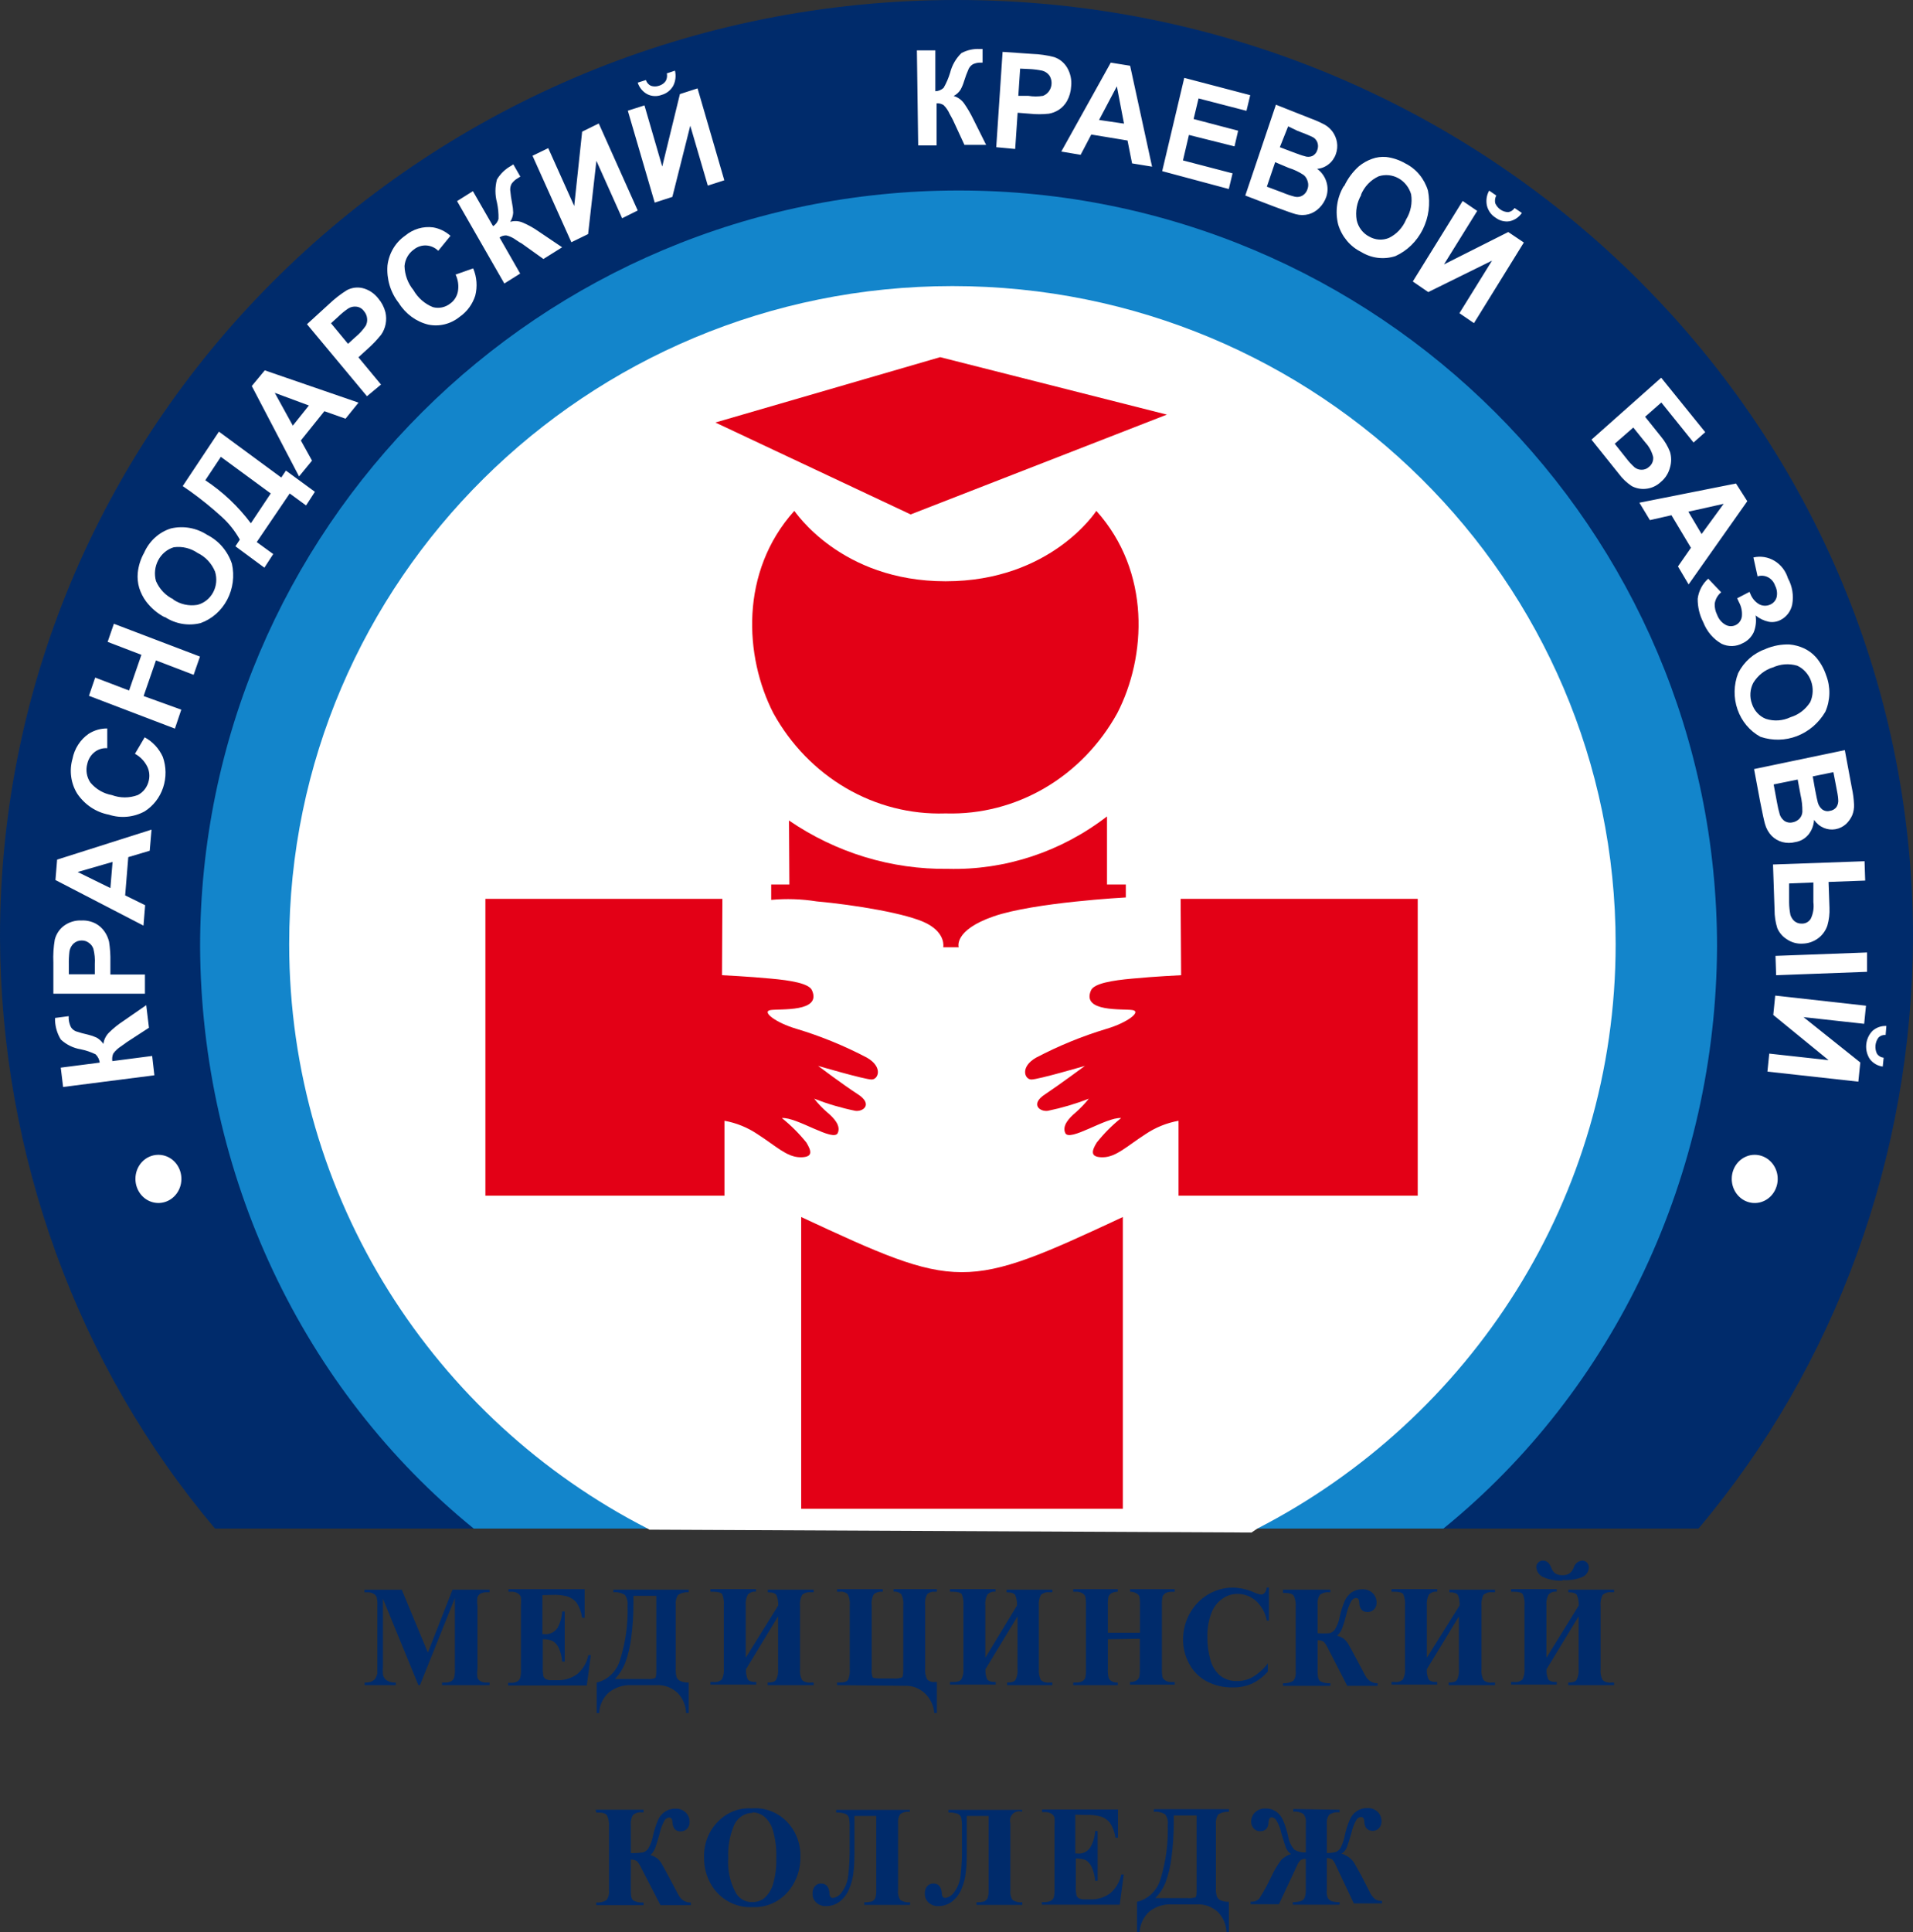
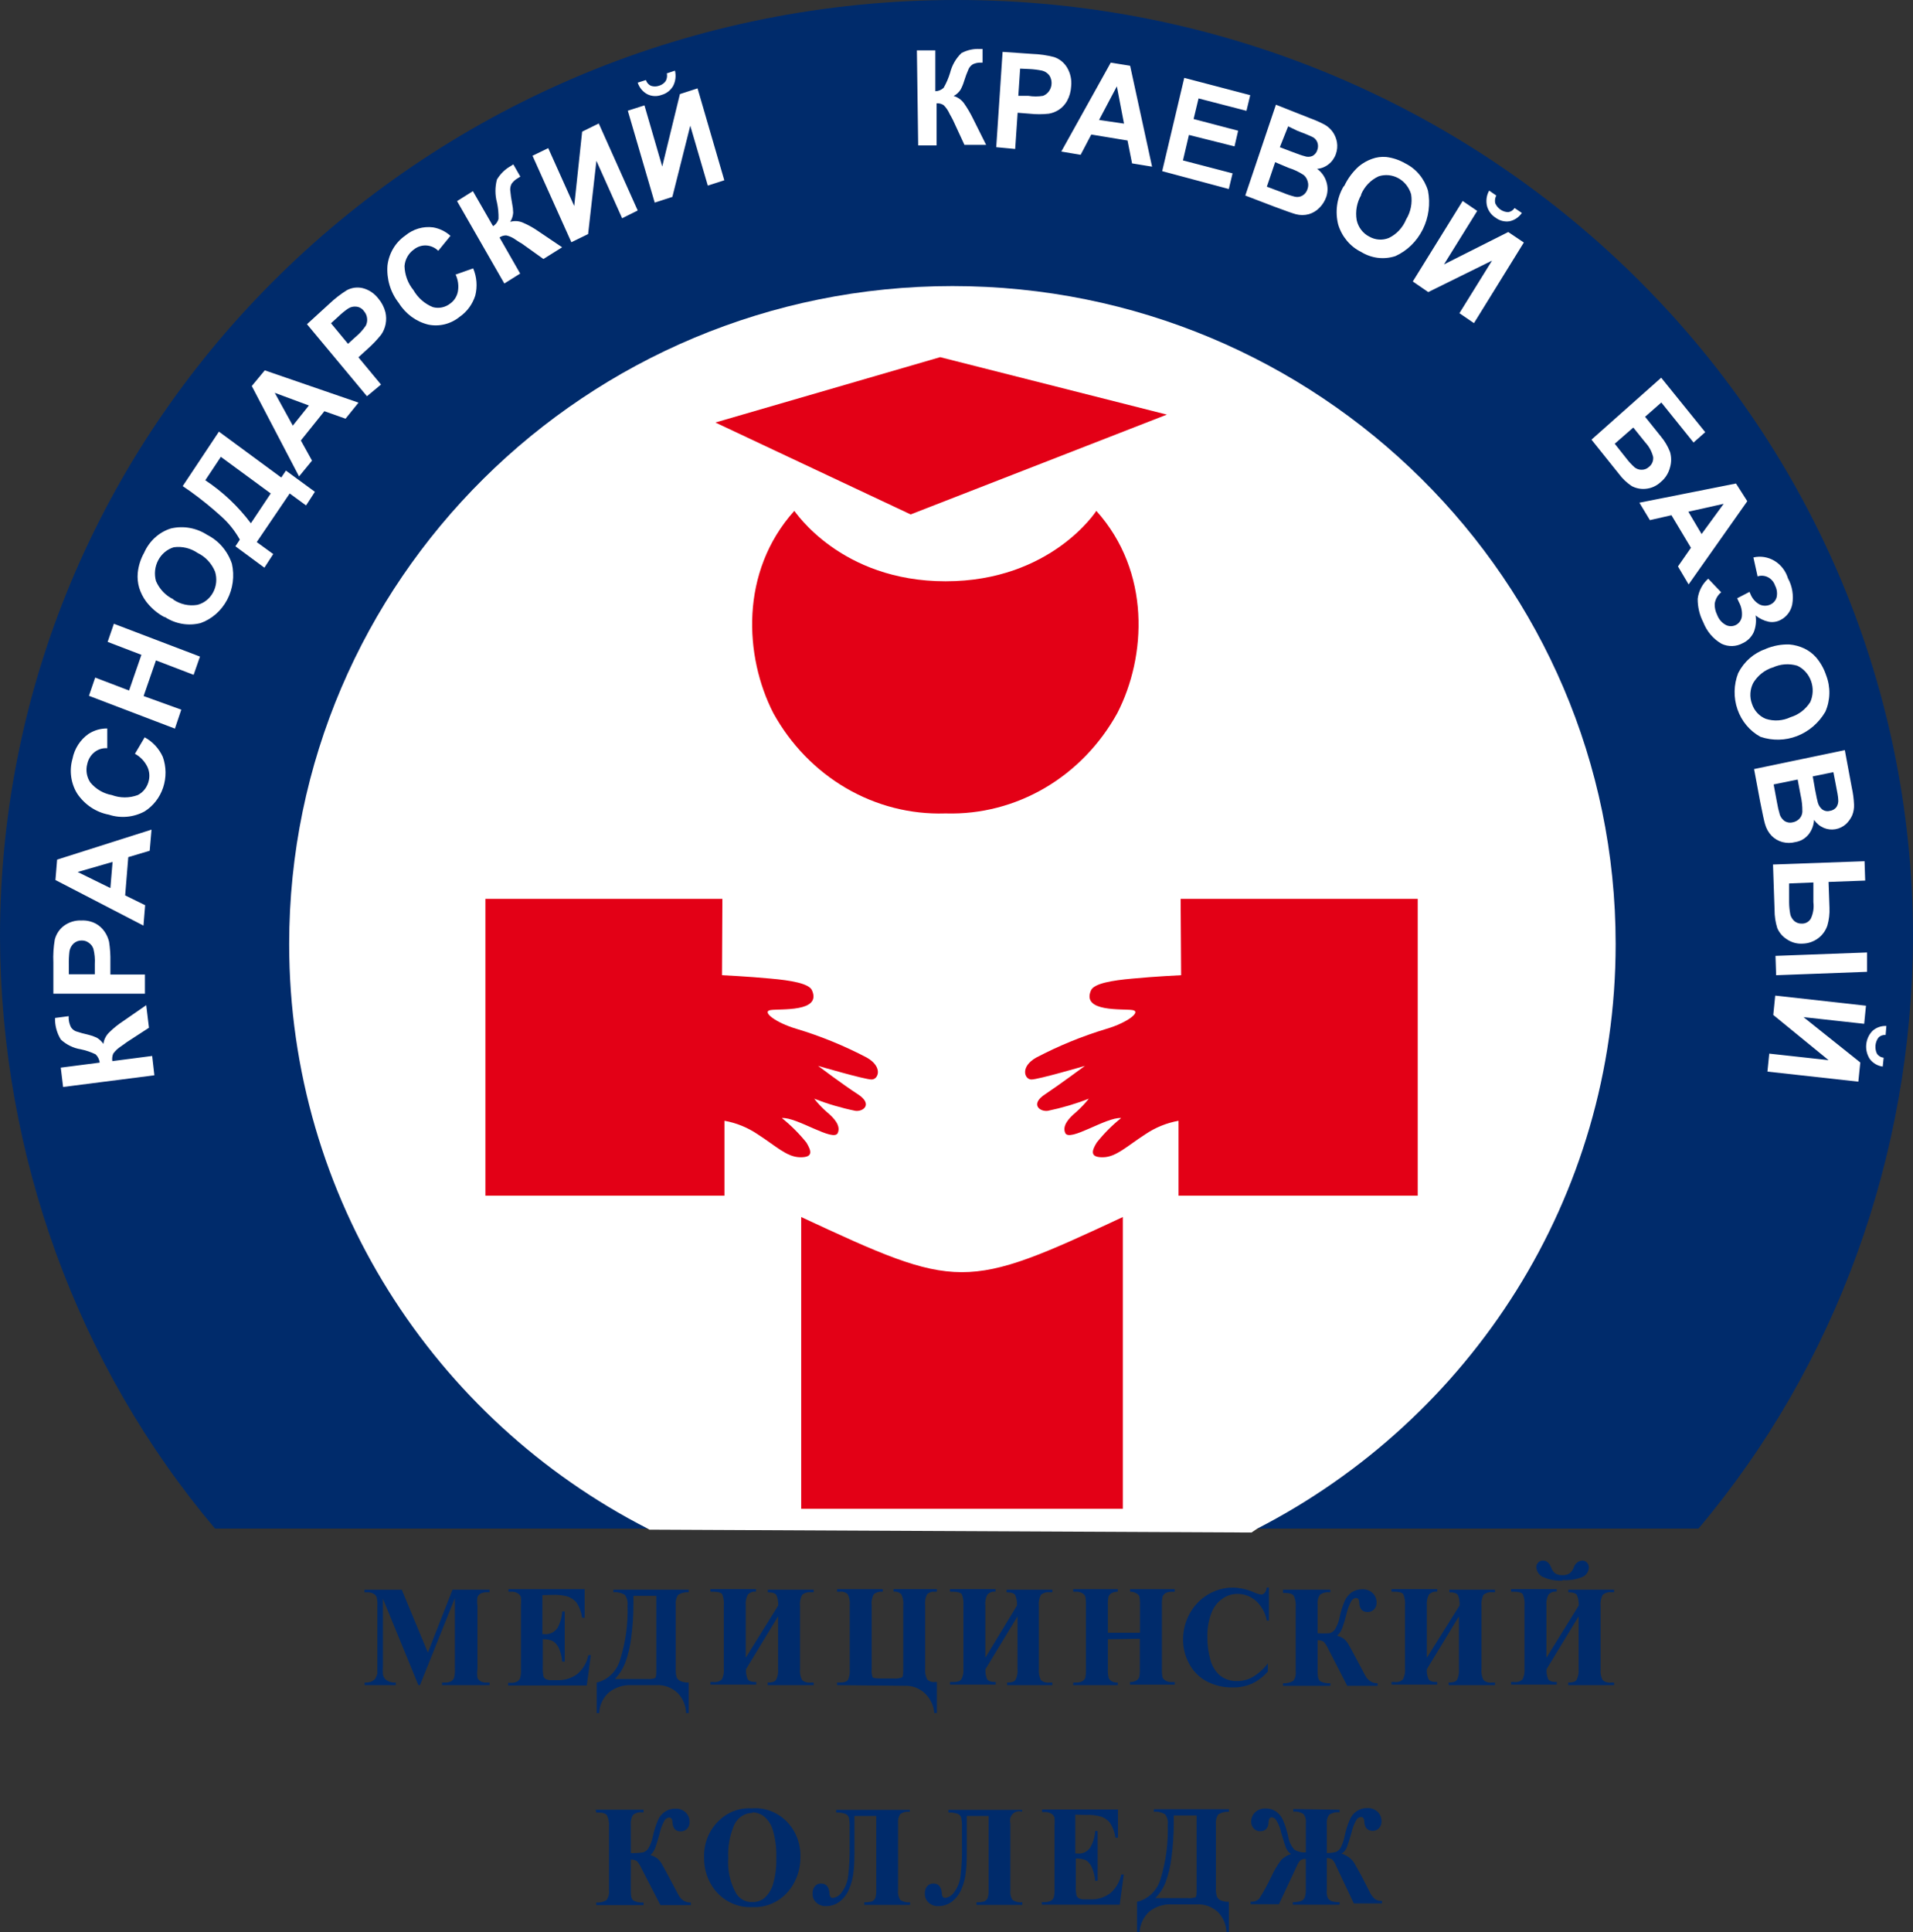
<svg xmlns="http://www.w3.org/2000/svg" xmlns:xlink="http://www.w3.org/1999/xlink" version="1.1" id="Слой_1" x="0px" y="0px" viewBox="0 0 101.121 102.1" style="enable-background:new 0 0 101.121 102.1;" xml:space="preserve">
  <rect x="0" y="0" width="101.121" height="102.1" fill="#333333" stroke="none" />
  <style type="text/css"> .st0{clip-path:url(#SVGID_2_);} .st1{fill-rule:evenodd;clip-rule:evenodd;fill:#002B6B;} .st2{fill-rule:evenodd;clip-rule:evenodd;fill:#1385CB;} .st3{fill-rule:evenodd;clip-rule:evenodd;fill:#FFFFFF;} .st4{fill-rule:evenodd;clip-rule:evenodd;fill:#E30016;} </style>
  <g>
    <defs>
      <rect id="SVGID_1_" width="101.121" height="102.1" />
    </defs>
    <clipPath id="SVGID_2_">
      <use xlink:href="#SVGID_1_" style="overflow:visible;" />
    </clipPath>
    <g class="st0">
      <path class="st1" d="M50.56,0c27.93,0,50.56,22.169,50.56,49.525 c-0.03,11.515-4.061,22.624-11.339,31.249H11.367 C4.078,72.147,0.037,61.033,0,49.51C0,22.169,22.638,0,50.56,0z" />
-       <path class="st2" d="M50.677,10.066c22.137,0,40.086,17.894,40.086,39.969 c-0.028,5.938-1.345,11.791-3.851,17.117 c-2.506,5.326-6.135,9.984-10.612,13.621H25.04 c-4.476-3.639-8.104-8.297-10.61-13.622s-3.823-11.178-3.853-17.116 C10.578,27.961,28.527,10.066,50.677,10.066z" />
      <path class="st3" d="M50.348,15.117c19.363,0,35.055,15.563,35.055,34.767 c0,13.448-7.688,25.104-18.938,30.889l-0.309,0.209l-31.829-0.151l-0.096-0.058 c-11.25-5.756-18.945-17.441-18.945-30.889 C15.286,30.68,30.984,15.117,50.348,15.117z" />
      <path class="st4" d="M49.696,18.873l11.985,3.036L48.137,27.184l-10.323-4.857 L49.696,18.873z" />
      <path class="st4" d="M49.984,30.716c5.58,0,7.969-3.72,7.969-3.72 c2.89,3.216,2.65,7.699,1.105,10.692c-0.914,1.653-2.236,3.017-3.826,3.949 c-1.591,0.932-3.392,1.397-5.214,1.347h-0.069 c-1.826,0.056-3.633-0.407-5.229-1.339c-1.596-0.932-2.922-2.299-3.838-3.956 c-1.538-2.993-1.785-7.476,1.105-10.692 C42.015,26.997,44.41,30.716,49.984,30.716z" />
-       <path class="st4" d="M41.706,43.358c2.497,1.706,5.421,2.595,8.402,2.554 c3.018,0.079,5.976-0.896,8.408-2.77V46.74h0.995v0.683 c0,0-4.846,0.259-6.988,1c-2.142,0.741-1.846,1.633-1.846,1.633H49.86 c0,0,0.151-0.72-0.858-1.252c-1.009-0.532-3.851-0.993-5.841-1.173 c-0.793-0.126-1.597-0.152-2.396-0.079V46.74h0.961L41.706,43.358z" />
      <path class="st4" d="M62.408,47.496H74.941v15.686H62.298v-3.957 c-0.629,0.112-1.229,0.356-1.764,0.719c-0.961,0.619-1.531,1.194-2.217,1.209 c-0.686,0.014-0.638-0.302-0.343-0.777c0.382-0.481,0.815-0.916,1.29-1.295 c-0.789-0.065-2.746,1.295-2.958,0.784c-0.165-0.381,0.192-0.777,0.563-1.087 c0.248-0.219,0.478-0.459,0.686-0.719c-0.705,0.274-1.431,0.488-2.169,0.64 c-0.439,0.057-0.94-0.36-0.137-0.878c0.686-0.453,2.1-1.497,2.1-1.497 s-2.464,0.72-2.828,0.72c-0.364,0-0.611-0.669,0.254-1.159 c1.191-0.625,2.434-1.133,3.713-1.518c1.105-0.324,1.867-0.914,1.373-0.993 c-0.494-0.079-2.711,0.13-2.19-1.043c0.165-0.367,1.126-0.525,2.183-0.619 c1.194-0.115,2.581-0.18,2.581-0.18L62.408,47.496z" />
      <path class="st4" d="M38.185,47.496H25.658v15.686h12.637v-3.957 c0.629,0.112,1.229,0.356,1.764,0.719c0.961,0.619,1.531,1.194,2.224,1.209 c0.693,0.014,0.631-0.302,0.343-0.777c-0.386-0.48-0.821-0.914-1.297-1.295 c0.789-0.065,2.746,1.295,2.958,0.784c0.165-0.381-0.192-0.777-0.563-1.087 c-0.25-0.216-0.48-0.457-0.686-0.719c0.708,0.275,1.435,0.489,2.176,0.64 c0.432,0.057,0.934-0.36,0.13-0.878c-0.803-0.518-2.1-1.497-2.1-1.497 s2.464,0.72,2.828,0.72c0.364,0,0.611-0.669-0.254-1.159 c-1.191-0.625-2.434-1.133-3.713-1.518c-1.105-0.324-1.867-0.914-1.373-0.993 c0.494-0.079,2.711,0.13,2.19-1.043c-0.158-0.367-1.126-0.525-2.176-0.619 c-1.201-0.115-2.581-0.18-2.581-0.18L38.185,47.496z" />
      <path class="st4" d="M59.353,64.311v15.419H42.351V64.311 C50.65,68.175,50.993,68.218,59.353,64.311z" />
-       <path class="st3" d="M8.367,61.023c0.241-0.001,0.476,0.072,0.677,0.211 c0.201,0.139,0.357,0.337,0.45,0.57c0.093,0.233,0.118,0.489,0.072,0.736 c-0.046,0.248-0.161,0.475-0.331,0.654c-0.17,0.179-0.386,0.301-0.622,0.35 c-0.236,0.05-0.481,0.025-0.703-0.071c-0.222-0.096-0.413-0.259-0.546-0.469 C7.231,62.795,7.159,62.549,7.159,62.296c-0.001-0.167,0.03-0.332,0.09-0.487 c0.06-0.155,0.149-0.295,0.261-0.413c0.112-0.118,0.246-0.212,0.393-0.276 C8.05,61.056,8.208,61.023,8.367,61.023z" />
-       <path class="st3" d="M92.754,61.023c0.24,0,0.475,0.075,0.675,0.215 c0.2,0.14,0.356,0.339,0.448,0.571c0.092,0.233,0.116,0.489,0.069,0.736 c-0.047,0.247-0.163,0.474-0.332,0.652c-0.17,0.178-0.386,0.299-0.622,0.349 c-0.236,0.049-0.48,0.024-0.702-0.072c-0.222-0.096-0.412-0.26-0.545-0.469 c-0.133-0.209-0.205-0.456-0.205-0.708c-0.001-0.167,0.03-0.334,0.091-0.488 c0.061-0.155,0.15-0.296,0.263-0.414c0.113-0.118,0.247-0.212,0.395-0.276 C92.436,61.054,92.594,61.022,92.754,61.023z" />
      <path class="st3" d="M99.57,55.893l-0.049,0.468c-0.27-0.035-0.517-0.179-0.686-0.403 c-0.147-0.227-0.213-0.501-0.185-0.774c0.028-0.273,0.147-0.526,0.336-0.716 c0.204-0.177,0.464-0.267,0.728-0.252l-0.041,0.475 c-0.068-0.006-0.135,0.002-0.198,0.024s-0.123,0.058-0.173,0.105 c-0.092,0.119-0.148,0.263-0.164,0.414c-0.016,0.152,0.01,0.305,0.075,0.442 c0.04,0.061,0.093,0.112,0.156,0.149C99.429,55.863,99.498,55.886,99.57,55.893z M98.636,53.144l-0.096,0.957l-3.205-0.353l3,2.396l-0.103,1.014L93.426,56.626 l0.096-0.95l3.137,0.345l-2.924-2.389l0.103-1.022L98.636,53.144z M98.691,50.331v1.022l-4.805,0.18l-0.034-1.022L98.691,50.331z M94.572,46.683 v1c0.002,0.222,0.025,0.444,0.069,0.662 c0.04,0.129,0.114,0.244,0.213,0.331c0.112,0.091,0.25,0.137,0.391,0.129 c0.094,0.004,0.186-0.018,0.27-0.063c0.083-0.045,0.153-0.113,0.203-0.196 c0.128-0.27,0.176-0.573,0.137-0.871v-1.043L94.572,46.683z M98.56,45.51 l0.034,1.022l-1.936,0.072l0.048,1.367c0.014,0.316-0.023,0.632-0.11,0.935 c-0.091,0.27-0.259,0.503-0.48,0.669c-0.24,0.181-0.529,0.282-0.824,0.288 c-0.301,0.021-0.6-0.062-0.851-0.237c-0.217-0.137-0.39-0.34-0.494-0.583 c-0.098-0.311-0.146-0.637-0.144-0.964l-0.082-2.396L98.56,45.51z M95.025,41.193 l-1.27,0.259l0.172,0.928c0.039,0.231,0.091,0.459,0.158,0.684 c0.053,0.136,0.144,0.251,0.261,0.331c0.13,0.075,0.282,0.096,0.426,0.057 c0.129-0.027,0.248-0.091,0.343-0.187c0.093-0.096,0.149-0.224,0.158-0.36 c0.005-0.303-0.027-0.605-0.096-0.899L95.025,41.193z M96.913,40.804l-1.091,0.223 l0.116,0.662c0.076,0.389,0.124,0.633,0.152,0.72 c0.041,0.15,0.128,0.281,0.247,0.374c0.058,0.04,0.123,0.066,0.192,0.077 s0.139,0.007,0.206-0.013c0.132-0.018,0.252-0.088,0.337-0.194 c0.08-0.122,0.114-0.271,0.095-0.417c0-0.101-0.048-0.389-0.144-0.863 L96.913,40.804z M97.517,39.639l0.371,1.993c0.064,0.291,0.103,0.587,0.116,0.885 c0.009,0.192-0.025,0.384-0.095,0.561c-0.079,0.178-0.191,0.337-0.33,0.468 c-0.159,0.142-0.353,0.236-0.56,0.272s-0.419,0.011-0.613-0.07 c-0.207-0.088-0.385-0.235-0.515-0.424c-0.016,0.289-0.122,0.564-0.301,0.784 c-0.178,0.211-0.421,0.348-0.687,0.389c-0.225,0.059-0.461,0.059-0.686,0 c-0.214-0.057-0.41-0.171-0.57-0.331c-0.166-0.174-0.286-0.389-0.35-0.626 c-0.048-0.166-0.137-0.569-0.261-1.209l-0.316-1.691L97.517,39.639z M93.721,35.264c-0.431,0.132-0.801,0.424-1.043,0.82 c-0.087,0.168-0.139,0.355-0.151,0.546c-0.012,0.191,0.016,0.383,0.082,0.562 c0.058,0.18,0.154,0.344,0.28,0.481c0.126,0.137,0.279,0.243,0.448,0.311 c0.432,0.141,0.899,0.11,1.311-0.086c0.427-0.128,0.797-0.411,1.043-0.799 c0.077-0.173,0.12-0.361,0.127-0.551c0.008-0.191-0.022-0.381-0.086-0.56 c-0.064-0.179-0.161-0.343-0.286-0.482c-0.124-0.139-0.274-0.251-0.441-0.328 c-0.435-0.13-0.899-0.094-1.311,0.101L93.721,35.264z M93.344,34.285 c0.395-0.165,0.818-0.243,1.242-0.23c0.27,0.023,0.535,0.094,0.783,0.209 c0.232,0.11,0.442,0.267,0.618,0.46c0.24,0.277,0.425,0.603,0.542,0.957 c0.12,0.307,0.178,0.637,0.171,0.969c-0.007,0.332-0.079,0.658-0.212,0.96 c-0.346,0.593-0.874,1.046-1.497,1.286c-0.623,0.24-1.304,0.253-1.935,0.038 c-0.562-0.306-0.994-0.821-1.211-1.445c-0.217-0.623-0.204-1.309,0.037-1.923 c0.305-0.6,0.819-1.054,1.435-1.266L93.344,34.285z M92.905,30.45l-0.22-0.993 c0.38-0.088,0.778-0.023,1.116,0.18c0.338,0.204,0.591,0.532,0.71,0.921 c0.23,0.417,0.311,0.907,0.226,1.382c-0.035,0.175-0.108,0.338-0.213,0.479 c-0.105,0.141-0.238,0.255-0.391,0.334c-0.198,0.108-0.425,0.144-0.645,0.101 c-0.25-0.054-0.485-0.167-0.686-0.331c0.047,0.302,0.012,0.611-0.103,0.892 c-0.121,0.253-0.322,0.454-0.57,0.568c-0.173,0.096-0.364,0.149-0.559,0.155 c-0.195,0.006-0.389-0.035-0.567-0.119c-0.438-0.25-0.781-0.652-0.968-1.137 c-0.197-0.382-0.299-0.81-0.295-1.245c0.054-0.413,0.252-0.789,0.556-1.058 l0.686,0.719c-0.184,0.147-0.307,0.364-0.343,0.604 c-0.007,0.205,0.038,0.409,0.13,0.59c0.087,0.236,0.256,0.429,0.474,0.54 c0.079,0.038,0.164,0.057,0.251,0.057s0.172-0.02,0.251-0.057 c0.086-0.04,0.161-0.102,0.218-0.18c0.057-0.078,0.096-0.169,0.111-0.266 c0.029-0.265-0.024-0.532-0.151-0.763l-0.096-0.209l0.652-0.338L92.527,31.386 c0.093,0.238,0.263,0.434,0.48,0.554c0.091,0.045,0.191,0.068,0.292,0.068 s0.2-0.023,0.292-0.068c0.078-0.036,0.147-0.089,0.203-0.156 c0.056-0.067,0.097-0.146,0.12-0.232c0.044-0.205,0.015-0.42-0.082-0.604 c-0.032-0.097-0.083-0.187-0.148-0.264c-0.066-0.077-0.145-0.14-0.233-0.184 c-0.089-0.045-0.185-0.071-0.283-0.077s-0.197,0.009-0.289,0.043L92.905,30.45z M89.946,28.22l1.167-1.597l-1.867,0.417L89.946,28.22z M89.26,30.882 l-0.563-0.95l0.686-0.986l-1.03-1.72l-1.139,0.259l-0.556-0.921l5.107-1.014 l0.597,0.935L89.26,30.882z M85.354,23.449l0.611,0.77 c0.133,0.176,0.282,0.337,0.446,0.482c0.105,0.081,0.233,0.124,0.364,0.122 c0.144,0.003,0.283-0.051,0.391-0.151c0.077-0.06,0.138-0.14,0.177-0.232 s0.053-0.193,0.043-0.293c-0.072-0.287-0.214-0.55-0.412-0.763l-0.638-0.792 L85.354,23.449z M87.811,19.959l2.327,2.878l-0.618,0.547l-1.702-2.115 l-0.858,0.755l0.837,1.043c0.202,0.241,0.365,0.516,0.48,0.813 c0.079,0.267,0.079,0.553,0,0.82c-0.077,0.302-0.245,0.57-0.48,0.763 c-0.222,0.211-0.504,0.34-0.803,0.367c-0.255,0.026-0.512-0.024-0.741-0.144 c-0.263-0.175-0.495-0.397-0.686-0.655l-1.441-1.799L87.811,19.959z M80.062,10.994l0.384,0.259c-0.157,0.228-0.39,0.384-0.652,0.439 c-0.259,0.04-0.522-0.027-0.734-0.187c-0.113-0.069-0.211-0.16-0.29-0.268 c-0.079-0.109-0.137-0.233-0.17-0.365c-0.061-0.272-0.019-0.558,0.117-0.799 l0.377,0.259c-0.067,0.124-0.087,0.271-0.055,0.41 c0.061,0.137,0.158,0.254,0.28,0.337c0.121,0.083,0.262,0.128,0.407,0.131 c0.064-0.01,0.125-0.032,0.181-0.067c0.055-0.035,0.104-0.08,0.142-0.135 L80.062,10.994z M77.316,10.62L78.085,11.145l-1.757,2.828l3.398-1.712l0.824,0.554 l-2.636,4.26l-0.769-0.525l1.723-2.777l-3.37,1.662l-0.817-0.561L77.316,10.62z M71.962,10.289c-0.239,0.401-0.327,0.88-0.247,1.345 c0.041,0.186,0.121,0.359,0.234,0.508c0.113,0.149,0.256,0.271,0.419,0.355 c0.158,0.092,0.333,0.147,0.513,0.161c0.18,0.014,0.361-0.014,0.53-0.082 c0.413-0.197,0.741-0.549,0.92-0.986c0.241-0.392,0.334-0.864,0.261-1.324 c-0.108-0.364-0.349-0.669-0.67-0.847c-0.322-0.178-0.698-0.215-1.046-0.103 c-0.422,0.191-0.758,0.544-0.94,0.986L71.962,10.289z M71.056,9.829 c0.189-0.399,0.453-0.754,0.776-1.043c0.207-0.169,0.439-0.3,0.686-0.389 c0.242-0.089,0.499-0.123,0.755-0.101c0.354,0.042,0.697,0.157,1.009,0.338 c0.284,0.14,0.538,0.34,0.744,0.588s0.362,0.538,0.457,0.851 c0.136,0.697,0.039,1.421-0.275,2.051c-0.314,0.63-0.825,1.128-1.448,1.41 c-0.3,0.097-0.616,0.128-0.929,0.09c-0.312-0.038-0.613-0.145-0.884-0.312 c-0.285-0.14-0.539-0.34-0.747-0.588c-0.208-0.248-0.365-0.537-0.461-0.851 c-0.087-0.341-0.106-0.697-0.057-1.046c0.05-0.349,0.167-0.684,0.345-0.983 L71.056,9.829z M67.405,8.57l-0.439,1.295L67.81,10.181 c0.209,0.089,0.425,0.161,0.645,0.216c0.136,0.03,0.277,0.007,0.398-0.065 c0.13-0.079,0.226-0.208,0.268-0.36c0.043-0.128,0.043-0.268,0-0.396 c-0.035-0.131-0.11-0.248-0.213-0.331c-0.245-0.162-0.511-0.288-0.789-0.374 L67.405,8.57z M68.091,6.677l-0.439,1.101l0.604,0.23 C68.613,8.145,68.839,8.224,68.942,8.246c0.137,0.055,0.289,0.055,0.426,0 c0.064-0.032,0.12-0.077,0.166-0.132c0.046-0.056,0.081-0.121,0.101-0.191 c0.048-0.13,0.048-0.273,0-0.403c-0.026-0.067-0.065-0.128-0.115-0.179 C69.471,7.29,69.412,7.25,69.347,7.224c-0.082-0.043-0.343-0.151-0.776-0.317 L68.091,6.677z M67.446,5.533l1.819,0.72c0.271,0.097,0.535,0.215,0.789,0.353 c0.159,0.096,0.297,0.226,0.405,0.381c0.108,0.159,0.181,0.341,0.213,0.532 c0.033,0.205,0.014,0.416-0.055,0.612c-0.074,0.218-0.208,0.408-0.384,0.547 c-0.177,0.142-0.389,0.227-0.611,0.245c0.228,0.162,0.399,0.396,0.487,0.669 c0.086,0.261,0.086,0.545,0,0.806c-0.077,0.221-0.201,0.421-0.364,0.583 c-0.157,0.161-0.351,0.277-0.563,0.338c-0.225,0.061-0.461,0.061-0.686,0 c-0.158-0.043-0.535-0.173-1.126-0.396l-1.544-0.59L67.446,5.533z M61.433,9.044 l1.167-4.929l3.487,0.914l-0.199,0.827l-2.533-0.655L63.094,6.289l2.354,0.619 l-0.192,0.827l-2.409-0.604l-0.316,1.346l2.622,0.684l-0.199,0.827L61.433,9.044z M59.415,6.533L59.037,4.562l-0.94,1.777L59.415,6.533z M60.898,8.807 l-1.057-0.173l-0.24-1.209L57.685,7.109l-0.563,1.072L56.1,8.008l2.615-4.698 L59.738,3.475L60.898,8.807z M53.924,3.626l-0.096,1.439h0.535 c0.255,0.042,0.514,0.042,0.769,0c0.098-0.037,0.187-0.097,0.26-0.176 c0.073-0.079,0.127-0.174,0.16-0.278c0.032-0.104,0.042-0.215,0.027-0.323 C55.564,4.18,55.527,4.077,55.468,3.986c-0.095-0.126-0.228-0.214-0.378-0.252 c-0.226-0.047-0.456-0.076-0.686-0.086L53.924,3.626z M52.661,7.778L52.997,2.741 l1.565,0.108C54.951,2.862,55.337,2.917,55.715,3.015 c0.283,0.092,0.526,0.285,0.686,0.547c0.18,0.297,0.257,0.65,0.22,1 c-0.014,0.274-0.089,0.54-0.22,0.777c-0.108,0.191-0.259,0.352-0.439,0.468 c-0.16,0.101-0.337,0.17-0.522,0.201c-0.338,0.037-0.678,0.037-1.016,0 l-0.632-0.05l-0.13,1.914L52.661,7.778z M48.467,2.662h0.975v2.159 c0.162-0.004,0.318-0.067,0.439-0.18c0.144-0.251,0.259-0.519,0.343-0.799 c0.101-0.398,0.308-0.758,0.597-1.036c0.301-0.161,0.637-0.236,0.975-0.216h0.144 v0.72h-0.075c-0.151-0.007-0.301,0.022-0.439,0.086 c-0.093,0.057-0.169,0.139-0.22,0.237c-0.095,0.215-0.178,0.436-0.247,0.662 c-0.046,0.156-0.108,0.305-0.185,0.446c-0.092,0.142-0.217,0.256-0.364,0.331 c0.219,0.063,0.412,0.2,0.549,0.389c0.181,0.259,0.342,0.533,0.481,0.82 l0.686,1.374h-1.146L50.382,6.361c-0.016-0.037-0.034-0.073-0.055-0.108 l-0.131-0.237C50.12,5.842,50.013,5.686,49.881,5.555 c-0.111-0.072-0.241-0.105-0.371-0.094v2.223h-0.975L48.467,2.662z M35.247,3.878 l0.432-0.144c0.065,0.272,0.031,0.559-0.096,0.806 c-0.136,0.236-0.356,0.407-0.611,0.475c-0.122,0.047-0.251,0.067-0.381,0.061 c-0.13-0.006-0.257-0.039-0.374-0.097c-0.239-0.127-0.421-0.346-0.508-0.612 l0.432-0.137c0.022,0.066,0.056,0.127,0.101,0.179 c0.045,0.052,0.099,0.094,0.16,0.123c0.14,0.049,0.292,0.049,0.432,0 c0.143-0.039,0.269-0.128,0.357-0.252c0.069-0.127,0.088-0.276,0.055-0.417 V3.878z M33.187,5.85l0.879-0.281l0.94,3.231L35.94,4.972l0.933-0.302 l1.414,4.857l-0.872,0.281l-0.927-3.166l-0.947,3.763l-0.933,0.302L33.187,5.85z M28.149,8.231l0.831-0.403l1.373,3.058l0.419-3.929l0.879-0.432l2.059,4.598 l-0.824,0.41L31.526,8.498l-0.439,3.871l-0.885,0.432L28.149,8.231z M24.161,10.627 l0.837-0.525l1.064,1.849C26.133,11.91,26.194,11.854,26.244,11.787 c0.049-0.067,0.086-0.143,0.107-0.224c0.008-0.29-0.02-0.58-0.082-0.863 c-0.107-0.398-0.107-0.818,0-1.216c0.184-0.306,0.442-0.554,0.748-0.72 l0.117-0.079l0.371,0.648l-0.117,0.072c-0.134,0.073-0.251,0.176-0.343,0.302 c-0.054,0.101-0.08,0.215-0.076,0.331c0.022,0.242,0.056,0.482,0.103,0.72 c0.033,0.158,0.051,0.32,0.055,0.482c-0.011,0.172-0.066,0.339-0.158,0.482 c0.228-0.066,0.47-0.048,0.686,0.05c0.284,0.122,0.555,0.274,0.81,0.453 l1.249,0.842l-0.988,0.619L27.586,12.872c-0.032-0.023-0.067-0.042-0.103-0.057 l-0.22-0.144c-0.149-0.11-0.317-0.189-0.494-0.23 c-0.129-0.006-0.257,0.032-0.364,0.108l1.091,1.907l-0.837,0.525L24.161,10.627z M24.072,14.513l0.94-0.331c0.193,0.452,0.232,0.96,0.11,1.439 c-0.146,0.457-0.433,0.85-0.817,1.115c-0.233,0.191-0.503,0.327-0.791,0.399 c-0.288,0.072-0.587,0.078-0.877,0.018c-0.64-0.157-1.199-0.566-1.558-1.144 c-0.437-0.553-0.651-1.263-0.597-1.979c0.038-0.318,0.141-0.623,0.302-0.895 s0.377-0.504,0.632-0.681c0.206-0.172,0.442-0.3,0.696-0.376 c0.253-0.075,0.519-0.097,0.78-0.063c0.34,0.058,0.658,0.212,0.92,0.446 l-0.645,0.792c-0.175-0.171-0.403-0.271-0.642-0.282 c-0.239-0.011-0.474,0.069-0.662,0.224c-0.136,0.098-0.249,0.226-0.332,0.375 c-0.083,0.149-0.134,0.316-0.148,0.488c0.012,0.466,0.177,0.913,0.467,1.266 c0.238,0.416,0.604,0.735,1.036,0.907c0.159,0.042,0.325,0.046,0.485,0.011 c0.16-0.035,0.311-0.107,0.441-0.212c0.201-0.146,0.341-0.368,0.391-0.619 c0.056-0.311,0.012-0.632-0.124-0.914L24.072,14.513z M17.496,17.081l0.899,1.087 l0.405-0.367c0.204-0.169,0.384-0.368,0.535-0.59 c0.063-0.121,0.087-0.26,0.069-0.396c-0.016-0.14-0.073-0.271-0.165-0.374 c-0.047-0.066-0.107-0.122-0.175-0.162c-0.069-0.041-0.144-0.066-0.223-0.075 c-0.153-0.019-0.308,0.016-0.439,0.101C18.207,16.439,18.024,16.59,17.853,16.758 L17.496,17.081z M19.398,20.938l-3.171-3.806l1.181-1.079 c0.286-0.271,0.596-0.512,0.927-0.719c0.259-0.137,0.555-0.175,0.837-0.108 c0.328,0.083,0.62,0.278,0.831,0.554c0.175,0.206,0.302,0.453,0.371,0.719 c0.047,0.203,0.051,0.415,0.012,0.62c-0.039,0.205-0.12,0.399-0.238,0.567 c-0.219,0.273-0.46,0.526-0.721,0.756l-0.481,0.439l1.194,1.439L19.398,20.938z M16.329,21.427l-1.805-0.669L15.478,22.492L16.329,21.427z M18.951,21.276 l-0.686,0.849l-1.119-0.396l-1.242,1.547l0.59,1.065l-0.686,0.835l-2.499-4.778 l0.686-0.828L18.951,21.276z M10.852,25.378 c0.921,0.608,1.736,1.377,2.409,2.274l1.05-1.576l-2.636-1.936L10.852,25.378z M9.658,25.687l1.915-2.878l3.295,2.425l0.247-0.367l1.531,1.122l-0.467,0.72 l-0.865-0.633l-1.743,2.569l0.872,0.633l-0.467,0.72l-1.531-1.13l0.233-0.353 c-0.253-0.453-0.575-0.859-0.954-1.202c-0.523-0.476-1.07-0.92-1.64-1.331 L9.658,25.687z M9.157,31.681c0.378,0.256,0.833,0.356,1.277,0.281 c0.175-0.044,0.34-0.126,0.483-0.24c0.143-0.114,0.263-0.258,0.351-0.423 c0.088-0.165,0.142-0.347,0.159-0.535c0.017-0.188-0.003-0.378-0.059-0.557 c-0.18-0.437-0.507-0.788-0.92-0.986c-0.373-0.256-0.821-0.363-1.263-0.302 c-0.174,0.052-0.336,0.14-0.477,0.258s-0.259,0.264-0.346,0.43 c-0.087,0.166-0.143,0.348-0.163,0.536c-0.02,0.188-0.004,0.379,0.046,0.561 c0.185,0.427,0.512,0.77,0.92,0.964L9.157,31.681z M8.703,32.616 c-0.381-0.2-0.716-0.485-0.982-0.835C7.562,31.565,7.439,31.322,7.358,31.062 c-0.075-0.256-0.101-0.525-0.076-0.792c0.039-0.374,0.153-0.734,0.336-1.058 C7.753,28.904,7.949,28.63,8.193,28.408c0.244-0.222,0.531-0.387,0.84-0.483 c0.661-0.156,1.354-0.031,1.929,0.345c0.607,0.306,1.073,0.852,1.297,1.518 c0.145,0.645,0.056,1.323-0.25,1.903c-0.306,0.58-0.806,1.02-1.404,1.234 c-0.32,0.081-0.653,0.094-0.978,0.039c-0.325-0.056-0.637-0.179-0.916-0.363 L8.703,32.616z M9.246,38.502L4.702,36.768l0.329-0.964l1.792,0.684l0.652-1.885 L5.69,33.918L6.02,32.961l4.551,1.734l-0.336,0.964l-1.991-0.763l-0.652,1.885 l1.991,0.719L9.246,38.502z M7.125,39.847l0.522-0.885 C8.067,39.187,8.405,39.551,8.607,39.998c0.185,0.522,0.19,1.095,0.015,1.621 c-0.175,0.526-0.521,0.97-0.976,1.257c-0.585,0.316-1.266,0.378-1.894,0.173 c-0.673-0.126-1.272-0.524-1.668-1.108c-0.167-0.268-0.276-0.571-0.32-0.888 s-0.022-0.64,0.066-0.947c0.052-0.27,0.155-0.527,0.302-0.755 c0.147-0.228,0.336-0.424,0.556-0.576C4.984,38.587,5.324,38.489,5.67,38.494 v1.043c-0.246-0.018-0.49,0.059-0.686,0.216 C4.797,39.907,4.666,40.123,4.613,40.365C4.567,40.532,4.559,40.707,4.587,40.878 c0.029,0.171,0.093,0.332,0.19,0.473c0.293,0.351,0.693,0.585,1.133,0.662 c0.444,0.165,0.929,0.165,1.373,0c0.146-0.074,0.275-0.182,0.376-0.315 c0.101-0.133,0.172-0.289,0.208-0.455c0.056-0.242,0.029-0.496-0.075-0.72 c-0.145-0.297-0.376-0.539-0.659-0.691L7.125,39.847z M5.951,45.546 l-1.846,0.533l1.73,0.849L5.951,45.546z M8.01,43.84l-0.096,1.115l-1.133,0.338 l-0.165,2.022l1.057,0.518l-0.089,1.079L2.931,46.503l0.089-1.079L8.01,43.84z M3.638,51.482h1.373v-0.532c0.017-0.274-0.008-0.548-0.075-0.813 C4.891,50.006,4.807,49.894,4.695,49.82c-0.108-0.081-0.238-0.124-0.371-0.122 c-0.161-0.005-0.318,0.054-0.439,0.166c-0.112,0.108-0.187,0.252-0.213,0.41 c-0.028,0.239-0.039,0.479-0.034,0.72V51.482z M7.66,52.511H2.821V50.863 c-0.019-0.407,0.007-0.815,0.076-1.216c0.076-0.289,0.243-0.543,0.474-0.719 c0.274-0.203,0.605-0.305,0.94-0.288c0.259-0.012,0.516,0.045,0.748,0.165 c0.188,0.102,0.351,0.25,0.474,0.432c0.11,0.16,0.189,0.341,0.233,0.532 c0.054,0.35,0.077,0.704,0.069,1.058v0.669h1.826V52.511z M3.336,57.439 l-0.124-1.022l2.059-0.266c-0.021-0.169-0.099-0.325-0.22-0.439 c-0.252-0.122-0.517-0.211-0.789-0.266c-0.387-0.063-0.749-0.24-1.043-0.511 c-0.186-0.299-0.293-0.644-0.309-1c0,0,0-0.072,0-0.144l0.721-0.094v0.144 c0.012,0.156,0.054,0.308,0.124,0.446c0.064,0.094,0.152,0.166,0.254,0.209 c0.214,0.072,0.432,0.132,0.652,0.18c0.151,0.035,0.298,0.086,0.439,0.151 c0.146,0.08,0.27,0.196,0.364,0.338c0.031-0.232,0.138-0.445,0.302-0.604 c0.223-0.221,0.467-0.419,0.728-0.59l1.236-0.856l0.144,1.194l-1.174,0.763 l-0.096,0.072L6.39,55.295c-0.156,0.1-0.294,0.229-0.405,0.381 C5.934,55.801,5.917,55.938,5.937,56.072l2.107-0.273l0.117,1.022L3.336,57.439z" />
      <path class="st1" d="M60.994,95.603h3.967v0.137c-0.196-0.014-0.392,0.033-0.563,0.137 c-0.101,0.153-0.145,0.34-0.124,0.525v3.36 c-0.009,0.151,0.007,0.302,0.048,0.447c0.038,0.094,0.109,0.169,0.199,0.208 c0.14,0.058,0.289,0.085,0.439,0.079v1.605h-0.13 c-0.013-0.403-0.175-0.785-0.453-1.065c-0.31-0.284-0.715-0.429-1.126-0.403 h-1.304c-0.425-0.024-0.845,0.108-1.188,0.374 c-0.152,0.137-0.277,0.304-0.366,0.492c-0.09,0.188-0.142,0.392-0.155,0.602 h-0.137v-1.605c0.296-0.068,0.57-0.219,0.791-0.437 c0.221-0.218,0.382-0.494,0.465-0.8c0.276-0.913,0.402-1.87,0.371-2.828 c0.015-0.097,0.01-0.197-0.014-0.292c-0.024-0.095-0.066-0.185-0.123-0.262 c-0.182-0.112-0.394-0.16-0.604-0.137L60.994,95.603z M63.252,95.934h-1.208 v0.424c-0,0.592-0.039,1.184-0.117,1.77 c-0.051,0.461-0.157,0.913-0.316,1.346c-0.124,0.312-0.309,0.593-0.542,0.827 h1.709c0.139,0.013,0.278-0.001,0.412-0.043c0.041,0,0.062-0.144,0.062-0.331 V95.934z M56.841,95.891v2.051h0.096c0.13,0.018,0.261-0.001,0.382-0.054 c0.121-0.053,0.226-0.139,0.304-0.248c0.158-0.267,0.25-0.571,0.268-0.885 h0.13v2.633h-0.13c-0.019-0.249-0.08-0.492-0.178-0.719 c-0.068-0.155-0.178-0.285-0.316-0.374c-0.169-0.066-0.349-0.096-0.529-0.086 v1.439c-0.008,0.171,0.004,0.343,0.034,0.511c0.027,0.062,0.07,0.114,0.124,0.151 c0.095,0.043,0.199,0.063,0.302,0.058h0.288 c0.381,0.02,0.758-0.094,1.071-0.324c0.296-0.252,0.502-0.602,0.583-0.993 h0.13l-0.213,1.598h-4.118v-0.137h0.158c0.117,0.004,0.232-0.023,0.336-0.079 c0.067-0.041,0.118-0.104,0.144-0.18c0.031-0.154,0.042-0.311,0.034-0.468 v-3.303c0.011-0.139,0.011-0.278,0-0.417c-0.018-0.082-0.065-0.154-0.13-0.201 c-0.109-0.078-0.239-0.116-0.371-0.108h-0.158v-0.137h4.015v1.489H58.962 c-0.036-0.282-0.135-0.55-0.288-0.784c-0.138-0.169-0.323-0.29-0.529-0.345 c-0.242-0.062-0.492-0.086-0.741-0.072L56.841,95.891z M54.02,95.739 c-0.083-0.031-0.171-0.036-0.257-0.017c-0.085,0.019-0.164,0.063-0.228,0.126 c-0.063,0.063-0.109,0.144-0.131,0.232c-0.022,0.089-0.021,0.182,0.004,0.27 v3.526c-0.023,0.181,0.016,0.364,0.11,0.518 c0.155,0.103,0.339,0.148,0.522,0.129v0.137h-2.423v-0.137 c0.139,0.006,0.278-0.011,0.412-0.05c0.074-0.033,0.134-0.092,0.172-0.166 c0.044-0.131,0.062-0.271,0.055-0.41v-3.936h-1.153v1.497 c0,0.626,0,1.108-0.048,1.439c-0.028,0.326-0.11,0.645-0.24,0.943 c-0.113,0.264-0.29,0.493-0.515,0.662c-0.202,0.144-0.441,0.222-0.686,0.223 c-0.097,0.006-0.195-0.007-0.286-0.041c-0.092-0.033-0.177-0.085-0.249-0.154 c-0.063-0.058-0.113-0.13-0.146-0.211c-0.033-0.081-0.049-0.168-0.046-0.256 c-0.009-0.138,0.033-0.275,0.117-0.382c0.041-0.05,0.093-0.09,0.152-0.116 c0.058-0.026,0.121-0.038,0.185-0.035c0.268,0,0.419,0.173,0.446,0.526 c0,0.158,0.075,0.237,0.178,0.237c0.095-0.014,0.187-0.049,0.268-0.102 c0.082-0.053,0.152-0.124,0.205-0.207c0.187-0.249,0.303-0.548,0.336-0.863 c0.061-0.528,0.086-1.059,0.075-1.59v-0.95 c0.008-0.181-0.006-0.362-0.041-0.54c-0.017-0.044-0.041-0.084-0.073-0.117 c-0.032-0.033-0.07-0.06-0.112-0.077c-0.157-0.053-0.322-0.077-0.487-0.072 v-0.137h3.899L54.02,95.739z M48.083,95.739 c-0.177-0.027-0.356,0.02-0.501,0.129c-0.09,0.142-0.129,0.313-0.11,0.482 v3.526c-0.023,0.181,0.016,0.364,0.11,0.518 c0.156,0.102,0.339,0.147,0.522,0.129v0.137H45.687v-0.137 c0.137,0.005,0.273-0.012,0.405-0.05c0.074-0.033,0.134-0.092,0.172-0.166 c0.044-0.131,0.062-0.271,0.055-0.41v-3.936h-1.153v1.497 c0,0.626,0,1.108-0.048,1.439c-0.028,0.326-0.11,0.645-0.24,0.943 c-0.113,0.264-0.29,0.493-0.515,0.662c-0.202,0.144-0.441,0.222-0.686,0.223 c-0.097,0.006-0.195-0.007-0.286-0.041c-0.092-0.033-0.177-0.085-0.249-0.154 c-0.063-0.058-0.113-0.13-0.146-0.211c-0.033-0.081-0.049-0.168-0.046-0.256 c-0.006-0.138,0.035-0.273,0.117-0.382c0.041-0.051,0.093-0.091,0.151-0.118 c0.058-0.026,0.122-0.038,0.185-0.033c0.275,0,0.419,0.173,0.446,0.526 c0,0.158,0.075,0.237,0.178,0.237c0.095-0.014,0.187-0.049,0.268-0.102 c0.082-0.053,0.152-0.124,0.205-0.207c0.187-0.249,0.303-0.548,0.336-0.863 c0.061-0.528,0.086-1.059,0.076-1.59v-0.95 c0.008-0.181-0.006-0.362-0.041-0.54c-0.017-0.044-0.042-0.084-0.073-0.117 c-0.032-0.033-0.07-0.06-0.112-0.077c-0.157-0.053-0.322-0.077-0.487-0.072 v-0.137h3.899L48.083,95.739z M39.729,95.56 c0.335-0.03,0.672,0.015,0.989,0.132c0.317,0.117,0.607,0.302,0.851,0.545 c0.244,0.243,0.436,0.537,0.563,0.863c0.128,0.326,0.188,0.677,0.177,1.029 c0.009,0.609-0.18,1.202-0.535,1.684c-0.234,0.317-0.538,0.57-0.886,0.738 c-0.348,0.168-0.729,0.245-1.111,0.226c-0.379,0.021-0.758-0.051-1.106-0.211 c-0.348-0.16-0.655-0.403-0.898-0.71c-0.372-0.487-0.569-1.096-0.556-1.72 c-0.009-0.348,0.051-0.694,0.176-1.016c0.125-0.322,0.313-0.613,0.552-0.855 c0.233-0.243,0.512-0.432,0.82-0.554C39.072,95.589,39.401,95.538,39.729,95.56 z M39.777,95.797c-0.216,0.001-0.428,0.071-0.606,0.199 c-0.179,0.128-0.317,0.309-0.396,0.521c-0.211,0.525-0.308,1.093-0.281,1.662 c-0.047,0.665,0.104,1.329,0.432,1.899c0.095,0.14,0.222,0.253,0.37,0.329 c0.147,0.075,0.311,0.111,0.475,0.103c0.215,0.006,0.427-0.059,0.604-0.187 c0.231-0.195,0.401-0.458,0.487-0.756c0.128-0.44,0.186-0.9,0.172-1.36 c0.02-0.503-0.04-1.007-0.178-1.489c-0.08-0.282-0.237-0.532-0.453-0.72 c-0.18-0.143-0.399-0.224-0.625-0.23V95.797z M31.485,95.632h2.533v0.137h-0.082 c-0.084-0.011-0.169-0.005-0.25,0.019c-0.081,0.023-0.157,0.064-0.224,0.118 c-0.093,0.152-0.134,0.332-0.117,0.511v1.504 c0.216,0.007,0.431-0.005,0.645-0.036c0.111-0.033,0.207-0.104,0.275-0.201 c0.12-0.2,0.204-0.422,0.247-0.655c0.061-0.289,0.151-0.572,0.268-0.842 c0.077-0.188,0.207-0.347,0.373-0.456c0.165-0.109,0.358-0.163,0.554-0.155 c0.099-0.006,0.197,0.009,0.29,0.044c0.093,0.035,0.179,0.088,0.252,0.158 c0.066,0.063,0.118,0.14,0.154,0.225c0.035,0.086,0.053,0.178,0.052,0.271 c0.002,0.068-0.009,0.135-0.032,0.198c-0.024,0.063-0.059,0.12-0.105,0.169 c-0.093,0.09-0.216,0.139-0.343,0.137c-0.265,0-0.41-0.165-0.432-0.496 c0-0.165-0.069-0.237-0.165-0.237c-0.057,0.002-0.112,0.02-0.16,0.053 c-0.047,0.033-0.085,0.079-0.108,0.134c-0.115,0.211-0.199,0.439-0.247,0.676 c-0.089,0.317-0.158,0.554-0.22,0.72c-0.056,0.153-0.146,0.291-0.261,0.403 c0.123,0.03,0.239,0.083,0.343,0.158c0.087,0.071,0.164,0.156,0.226,0.252 c0.062,0.101,0.206,0.36,0.426,0.777l0.487,0.914 c0.063,0.122,0.155,0.227,0.268,0.302c0.117,0.069,0.25,0.104,0.384,0.1 v0.137h-1.606l-0.995-1.928c-0.062-0.145-0.145-0.278-0.247-0.396 c-0.097-0.062-0.21-0.089-0.323-0.079v1.698c0,0.245,0.048,0.403,0.144,0.468 c0.165,0.08,0.347,0.115,0.528,0.1v0.137h-2.498v-0.137 c0.189,0.017,0.379-0.028,0.542-0.129c0.106-0.149,0.152-0.334,0.13-0.518 v-3.36c0.017-0.205-0.018-0.411-0.103-0.597 c-0.069-0.101-0.22-0.151-0.467-0.151h-0.103L31.485,95.632z M83.453,84.839 c0.008-0.19-0.025-0.379-0.096-0.554c-0.062-0.093-0.213-0.144-0.453-0.144 v-0.137h2.416v0.137h-0.165c-0.078-0.01-0.158-0.003-0.233,0.021 s-0.146,0.063-0.206,0.116c-0.094,0.18-0.132,0.386-0.11,0.59v3.317 c-0.023,0.206,0.015,0.415,0.11,0.597c0.061,0.051,0.132,0.089,0.207,0.111 c0.075,0.022,0.154,0.029,0.232,0.019h0.165v0.137h-2.423v-0.137 c0.226,0,0.371-0.043,0.439-0.137c0.091-0.181,0.129-0.386,0.11-0.59V85.414 l-1.695,2.792c-0.011,0.177,0.017,0.354,0.082,0.518 c0.055,0.108,0.213,0.158,0.46,0.158v0.137h-2.416v-0.137h0.158 c0.079,0.011,0.16,0.005,0.237-0.019c0.077-0.024,0.148-0.064,0.209-0.118 c0.088-0.182,0.123-0.387,0.103-0.59v-3.317 c0.019-0.201-0.012-0.405-0.089-0.59c-0.055-0.086-0.206-0.137-0.46-0.137 h-0.158v-0.137h2.409v0.137c-0.078-0.012-0.158-0.004-0.233,0.022 c-0.075,0.026-0.143,0.071-0.199,0.129c-0.093,0.175-0.131,0.377-0.11,0.576 v2.763L83.453,84.839z M82.595,83.522c-0.363,0.024-0.725-0.045-1.057-0.201 c-0.093-0.046-0.172-0.117-0.23-0.205c-0.058-0.089-0.092-0.192-0.1-0.299 c-0.001-0.047,0.007-0.094,0.025-0.138c0.018-0.044,0.044-0.082,0.078-0.114 c0.034-0.034,0.073-0.061,0.117-0.078c0.044-0.017,0.09-0.025,0.137-0.023 c0.192,0,0.343,0.13,0.439,0.389c0.041,0.118,0.115,0.221,0.213,0.295 c0.109,0.062,0.233,0.092,0.357,0.086c0.133,0.011,0.267-0.019,0.384-0.086 c0.105-0.08,0.186-0.19,0.233-0.317c0.03-0.101,0.089-0.19,0.169-0.256 c0.08-0.066,0.176-0.104,0.277-0.111c0.047-0.001,0.095,0.008,0.138,0.027 c0.044,0.019,0.083,0.047,0.116,0.083c0.033,0.036,0.058,0.078,0.075,0.125 c0.016,0.047,0.023,0.096,0.021,0.146c-0.007,0.104-0.042,0.205-0.1,0.29 c-0.058,0.085-0.138,0.152-0.229,0.192c-0.337,0.142-0.702,0.198-1.064,0.166 V83.522z M77.152,84.839c0.013-0.189-0.018-0.38-0.089-0.554 c-0.062-0.093-0.213-0.144-0.453-0.144v-0.137h2.416v0.137h-0.165 c-0.079-0.01-0.16-0.003-0.236,0.021c-0.077,0.024-0.148,0.063-0.21,0.116 c-0.087,0.182-0.123,0.387-0.103,0.59v3.317 c-0.023,0.206,0.015,0.415,0.11,0.597c0.061,0.052,0.131,0.09,0.207,0.112 s0.155,0.028,0.232,0.017h0.165v0.137h-2.45v-0.137 c0.227,0,0.371-0.043,0.439-0.137c0.088-0.182,0.123-0.387,0.103-0.59V85.414 l-1.695,2.792c-0.013,0.178,0.018,0.356,0.089,0.518 c0.055,0.108,0.206,0.158,0.46,0.158v0.137h-2.416v-0.137h0.165 c0.078,0.012,0.158,0.006,0.234-0.018c0.076-0.024,0.146-0.064,0.205-0.119 c0.091-0.181,0.129-0.386,0.11-0.59v-3.317 c0.016-0.201-0.015-0.404-0.089-0.59c-0.055-0.086-0.213-0.137-0.46-0.137 h-0.165v-0.137h2.416v0.137c-0.079-0.011-0.16-0.003-0.236,0.023 c-0.076,0.026-0.145,0.07-0.203,0.128c-0.089,0.177-0.127,0.377-0.11,0.576 v2.763L77.152,84.839z M67.817,84.004h2.505v0.137h-0.082 c-0.169-0.017-0.337,0.032-0.474,0.137c-0.096,0.153-0.137,0.336-0.117,0.518 v1.504c0.215,0.018,0.431,0.018,0.645,0c0.111-0.033,0.207-0.104,0.275-0.201 c0.12-0.2,0.204-0.422,0.247-0.655c0.062-0.292,0.152-0.576,0.268-0.849 c0.08-0.178,0.203-0.332,0.357-0.446c0.17-0.114,0.368-0.172,0.57-0.166 c0.201-0.011,0.398,0.062,0.549,0.201c0.067,0.064,0.12,0.142,0.155,0.229 c0.035,0.087,0.053,0.181,0.051,0.275c0.003,0.067-0.008,0.133-0.031,0.195 c-0.024,0.062-0.06,0.118-0.106,0.164c-0.046,0.046-0.1,0.081-0.158,0.105 c-0.059,0.023-0.122,0.034-0.185,0.032c-0.275,0-0.419-0.165-0.439-0.489 c0-0.166-0.062-0.252-0.165-0.252c-0.057,0.005-0.112,0.025-0.159,0.059 c-0.047,0.034-0.085,0.081-0.109,0.135c-0.112,0.215-0.195,0.445-0.247,0.684 c-0.061,0.244-0.135,0.484-0.22,0.72c-0.057,0.153-0.149,0.289-0.268,0.396 c0.127,0.03,0.248,0.084,0.357,0.158c0.083,0.074,0.157,0.158,0.22,0.252 c0.062,0.108,0.206,0.367,0.426,0.784l0.487,0.914 c0.064,0.125,0.158,0.23,0.275,0.302c0.114,0.071,0.245,0.106,0.377,0.101 v0.137h-1.606l-0.995-1.936c-0.064-0.144-0.147-0.277-0.247-0.396 c-0.099-0.056-0.21-0.084-0.323-0.079v1.705c0,0.245,0.048,0.403,0.144,0.468 c0.165,0.081,0.347,0.115,0.529,0.101v0.137h-2.505v-0.137 c0.191,0.016,0.383-0.029,0.549-0.13c0.103-0.15,0.147-0.335,0.124-0.518 v-3.375c0.017-0.205-0.018-0.411-0.103-0.597 c-0.069-0.101-0.22-0.151-0.467-0.151h-0.103V84.004z M67.075,83.889v1.748 h-0.11c-0.076-0.409-0.282-0.779-0.583-1.05 c-0.27-0.234-0.61-0.361-0.961-0.36c-0.298-0.006-0.589,0.09-0.831,0.273 c-0.247,0.177-0.439,0.428-0.549,0.719c-0.153,0.398-0.228,0.823-0.22,1.252 c-0.007,0.416,0.046,0.831,0.158,1.23c0.083,0.33,0.263,0.625,0.515,0.842 c0.26,0.2,0.577,0.302,0.899,0.288c0.29,0.004,0.576-0.071,0.831-0.216 c0.307-0.184,0.578-0.428,0.796-0.72v0.432 c-0.235,0.271-0.52,0.488-0.837,0.64c-0.326,0.142-0.677,0.211-1.03,0.201 c-0.476,0.01-0.947-0.101-1.373-0.324c-0.389-0.205-0.709-0.529-0.92-0.928 c-0.214-0.392-0.326-0.836-0.323-1.288c0.001-0.483,0.124-0.958,0.357-1.375 c0.233-0.417,0.567-0.762,0.968-1c0.398-0.235,0.847-0.359,1.304-0.36 c0.367,0.008,0.73,0.086,1.071,0.23c0.133,0.066,0.274,0.113,0.419,0.137 c0.036,0,0.072-0.007,0.105-0.022c0.033-0.015,0.063-0.037,0.087-0.064 c0.063-0.08,0.101-0.178,0.11-0.281L67.075,83.889z M58.564,86.623v1.561 c-0.01,0.162,0.004,0.325,0.041,0.482c0.031,0.076,0.087,0.137,0.158,0.173 c0.099,0.054,0.211,0.079,0.323,0.072v0.137h-2.354v-0.137H56.889 c0.117,0.004,0.232-0.023,0.336-0.079c0.067-0.041,0.118-0.104,0.144-0.18 c0.03-0.154,0.042-0.311,0.034-0.468v-3.346 c0.007-0.162-0.004-0.324-0.034-0.482c-0.034-0.072-0.089-0.13-0.158-0.165 c-0.099-0.056-0.21-0.084-0.323-0.079h-0.158v-0.137h2.354v0.137 c-0.117-0.004-0.232,0.023-0.336,0.079c-0.067,0.042-0.12,0.105-0.151,0.18 c-0.03,0.154-0.042,0.311-0.034,0.468v1.439h1.695v-1.439 c0.007-0.162-0.004-0.324-0.034-0.482c-0.035-0.074-0.093-0.132-0.165-0.165 c-0.099-0.056-0.21-0.084-0.323-0.079v-0.137h2.361v0.137h-0.158 c-0.119-0.005-0.237,0.022-0.343,0.079c-0.063,0.045-0.113,0.107-0.144,0.18 c-0.03,0.154-0.042,0.311-0.034,0.468v3.317 c-0.007,0.161,0.004,0.323,0.034,0.482c0.036,0.074,0.094,0.135,0.165,0.173 c0.099,0.055,0.211,0.079,0.323,0.072h0.158v0.137h-2.368v-0.137 c0.117,0.004,0.232-0.023,0.336-0.079c0.068-0.04,0.122-0.104,0.151-0.18 c0.031-0.154,0.042-0.311,0.034-0.468v-1.561L58.564,86.623z M53.759,84.839 c0.011-0.19-0.022-0.38-0.096-0.554c-0.062-0.093-0.213-0.144-0.453-0.144v-0.137 h2.416v0.137h-0.165c-0.078-0.01-0.158-0.003-0.233,0.021 s-0.146,0.063-0.206,0.116c-0.094,0.18-0.132,0.386-0.11,0.59v3.317 c-0.02,0.206,0.019,0.414,0.11,0.597c0.061,0.051,0.132,0.089,0.207,0.111 c0.075,0.022,0.154,0.029,0.232,0.019h0.165v0.137h-2.389v-0.137 c0.226,0,0.371-0.043,0.439-0.137c0.094-0.18,0.132-0.386,0.11-0.59V85.414 l-1.695,2.792c-0.011,0.177,0.017,0.354,0.082,0.518 c0.055,0.108,0.213,0.158,0.46,0.158v0.137h-2.416v-0.137h0.158 c0.227,0,0.371-0.043,0.439-0.137c0.094-0.18,0.132-0.386,0.11-0.59v-3.317 c0.017-0.201-0.012-0.403-0.082-0.59c-0.062-0.086-0.213-0.137-0.467-0.137 h-0.158v-0.137h2.409v0.137c-0.078-0.011-0.158-0.004-0.233,0.023 s-0.143,0.07-0.199,0.128c-0.093,0.175-0.131,0.377-0.11,0.576v2.763 L53.759,84.839z M44.246,89.048v-0.137h0.13c0.24,0,0.391-0.05,0.453-0.144 c0.076-0.184,0.106-0.384,0.089-0.583v-3.346 c0.02-0.203-0.015-0.408-0.103-0.59c-0.057-0.053-0.123-0.092-0.195-0.115 c-0.072-0.024-0.148-0.031-0.223-0.021h-0.151v-0.137h2.416v0.137 c-0.165-0.02-0.33,0.024-0.467,0.122c-0.102,0.182-0.143,0.395-0.117,0.604 v3.353c-0.016,0.148,0,0.298,0.048,0.439 c0.034,0.043,0.178,0.065,0.419,0.065h0.686 c0.153,0.017,0.308-0.003,0.453-0.058c0.041-0.036,0.062-0.18,0.062-0.424 v-3.375c0.02-0.203-0.015-0.408-0.103-0.59 c-0.055-0.053-0.12-0.093-0.191-0.117c-0.071-0.024-0.147-0.031-0.221-0.02 v-0.137h2.293v0.137h-0.103c-0.145-0.015-0.29,0.029-0.405,0.122 c-0.098,0.184-0.137,0.396-0.11,0.604v3.317 c-0.021,0.203,0.015,0.408,0.103,0.59c0.055,0.054,0.12,0.094,0.191,0.117 c0.071,0.024,0.147,0.03,0.221,0.02h0.103v1.641h-0.137 c-0.033-0.409-0.218-0.789-0.514-1.057c-0.296-0.269-0.681-0.406-1.072-0.382 L44.246,89.048z M41.136,84.839c0.011-0.19-0.022-0.38-0.096-0.554 c-0.062-0.093-0.213-0.144-0.453-0.144v-0.137h2.423v0.137h-0.172 c-0.078-0.009-0.157-0.002-0.233,0.022c-0.075,0.023-0.146,0.062-0.206,0.115 c-0.094,0.18-0.132,0.386-0.11,0.59v3.317 c-0.023,0.206,0.015,0.415,0.11,0.597c0.124,0.103,0.282,0.149,0.439,0.13 h0.172v0.137h-2.43v-0.137c0.226,0,0.371-0.043,0.439-0.137 c0.094-0.18,0.132-0.386,0.11-0.59V85.414l-1.695,2.792 c-0.011,0.177,0.017,0.354,0.082,0.518c0.055,0.108,0.213,0.158,0.46,0.158 v0.137h-2.423v-0.137h0.158c0.079,0.011,0.16,0.005,0.237-0.019 c0.077-0.024,0.148-0.064,0.209-0.118c0.087-0.182,0.123-0.387,0.103-0.59 v-3.317c0.017-0.201-0.012-0.403-0.082-0.59 c-0.055-0.086-0.213-0.137-0.467-0.137h-0.158v-0.137h2.409v0.137 c-0.078-0.011-0.158-0.004-0.233,0.023s-0.143,0.07-0.199,0.128 c-0.093,0.175-0.131,0.377-0.11,0.576v2.763L41.136,84.839z M32.426,84.004h3.981 v0.137c-0.2-0.017-0.4,0.033-0.57,0.144 c-0.096,0.155-0.138,0.341-0.117,0.525v3.367 c-0.007,0.15,0.007,0.3,0.041,0.446c0.041,0.094,0.115,0.169,0.206,0.209 c0.14,0.058,0.289,0.084,0.439,0.079v1.612h-0.137 c-0.013-0.403-0.175-0.786-0.453-1.065c-0.309-0.288-0.713-0.435-1.126-0.41 h-1.311c-0.426-0.022-0.846,0.113-1.188,0.381c-0.154,0.135-0.28,0.302-0.369,0.49 c-0.09,0.188-0.142,0.394-0.152,0.604h-0.13v-1.612 c0.296-0.068,0.568-0.219,0.788-0.437c0.22-0.218,0.379-0.495,0.461-0.8 c0.285-0.914,0.415-1.874,0.384-2.835c0.012-0.099,0.006-0.199-0.019-0.296 c-0.025-0.096-0.067-0.187-0.126-0.266c-0.183-0.11-0.394-0.157-0.604-0.137 V84.004z M34.691,84.328h-1.208v0.439c-0,0.592-0.039,1.184-0.117,1.77 C33.313,87,33.205,87.454,33.043,87.889c-0.126,0.311-0.308,0.595-0.535,0.835 h1.709c0.139,0.012,0.279-0.005,0.412-0.05 c0.041-0.036,0.062-0.144,0.062-0.331V84.328z M28.671,84.292v2.058h0.096 c0.13,0.015,0.261-0.004,0.381-0.057c0.12-0.053,0.225-0.137,0.306-0.245 c0.157-0.27,0.246-0.577,0.261-0.892h0.137v2.648h-0.137 c-0.016-0.249-0.077-0.493-0.178-0.719c-0.068-0.153-0.178-0.281-0.316-0.367 c-0.167-0.073-0.348-0.104-0.529-0.093v1.439 c-0.008,0.171,0.004,0.343,0.034,0.511c0.021,0.065,0.065,0.119,0.124,0.151 c0.094,0.047,0.198,0.067,0.302,0.058h0.288c0.384,0.021,0.763-0.093,1.078-0.324 c0.297-0.254,0.503-0.607,0.583-1h0.13l-0.213,1.605h-4.16V88.925h0.158 c0.119,0.005,0.237-0.022,0.343-0.079c0.063-0.043,0.111-0.106,0.137-0.18 c0.038-0.152,0.052-0.31,0.041-0.468v-3.36c0.012-0.139,0.012-0.279,0-0.417 c-0.018-0.082-0.065-0.154-0.131-0.201c-0.109-0.078-0.239-0.116-0.371-0.108 h-0.158v-0.137h4.029v1.511h-0.137c-0.036-0.284-0.135-0.555-0.288-0.791 c-0.139-0.168-0.323-0.288-0.528-0.345c-0.243-0.058-0.492-0.083-0.741-0.072 L28.671,84.292z M22.617,87.328l1.304-3.324h1.956v0.137h-0.158 c-0.117-0.004-0.232,0.023-0.336,0.079c-0.065,0.042-0.115,0.105-0.144,0.18 c-0.023,0.153-0.023,0.308,0,0.461v3.324c-0.023,0.16-0.023,0.322,0,0.482 c0.035,0.073,0.09,0.133,0.158,0.173c0.1,0.053,0.211,0.078,0.323,0.072 h0.158v0.137h-2.512v-0.137h0.158c0.119,0.005,0.237-0.022,0.343-0.079 c0.063-0.043,0.111-0.106,0.137-0.18c0.038-0.152,0.052-0.311,0.041-0.468 v-3.734l-1.846,4.598H22.116l-1.874-4.569v3.554c-0.012,0.153-0.012,0.307,0,0.46 c0.029,0.123,0.1,0.23,0.199,0.302c0.146,0.086,0.313,0.126,0.481,0.115 v0.137h-1.647v-0.137h0.055c0.1,0.002,0.2-0.015,0.295-0.05 c0.082-0.035,0.155-0.089,0.213-0.158c0.05-0.082,0.087-0.172,0.11-0.266 c0,0,0-0.158,0-0.381v-3.195c0.01-0.16-0.004-0.32-0.041-0.475 c-0.034-0.072-0.089-0.13-0.158-0.165c-0.099-0.056-0.21-0.083-0.323-0.079 h-0.158v-0.137h1.97L22.617,87.328z M70.809,95.632v0.137 c-0.192-0.026-0.386,0.019-0.549,0.129c-0.1,0.14-0.144,0.316-0.124,0.489 v1.533c0.162,0.001,0.323-0.019,0.481-0.058 c0.101-0.045,0.187-0.12,0.247-0.216c0.104-0.203,0.179-0.421,0.22-0.648 c0.061-0.289,0.151-0.572,0.268-0.842c0.077-0.188,0.207-0.347,0.373-0.456 c0.165-0.109,0.358-0.163,0.554-0.155c0.201-0.011,0.398,0.062,0.549,0.201 c0.064,0.064,0.114,0.141,0.149,0.227c0.034,0.085,0.051,0.177,0.05,0.27 c0.003,0.066-0.008,0.132-0.03,0.194c-0.022,0.062-0.057,0.118-0.1,0.166 c-0.044,0.048-0.097,0.086-0.157,0.111c-0.059,0.025-0.123,0.036-0.187,0.033 c-0.268,0-0.419-0.165-0.439-0.489c0-0.165-0.069-0.245-0.178-0.245 c-0.045,0.005-0.088,0.02-0.127,0.044c-0.039,0.024-0.073,0.055-0.1,0.093 c-0.129,0.222-0.222,0.465-0.275,0.72c-0.096,0.331-0.172,0.583-0.227,0.719 c-0.053,0.154-0.158,0.282-0.295,0.36c0.147,0.046,0.286,0.117,0.412,0.209 c0.092,0.071,0.173,0.156,0.24,0.252c0.062,0.094,0.192,0.345,0.405,0.72 l0.405,0.791c0.072,0.169,0.18,0.32,0.316,0.439 c0.111,0.063,0.237,0.093,0.364,0.086v0.137h-1.49l-0.934-1.979 c-0.047-0.128-0.117-0.245-0.206-0.345c-0.087-0.053-0.188-0.078-0.288-0.072 v1.691c-0.018,0.149,0.003,0.301,0.062,0.439 c0.045,0.054,0.098,0.1,0.158,0.136c0.146,0.049,0.3,0.069,0.453,0.058 v0.137h-2.471v-0.137c0.139,0.007,0.278-0.01,0.412-0.051 c0.082-0.022,0.153-0.076,0.199-0.151c0.055-0.136,0.081-0.283,0.076-0.431 v-1.648c-0.093-0.008-0.186,0.012-0.268,0.058 c-0.088,0.083-0.156,0.187-0.199,0.302L67.604,100.625h-1.496v-0.137 c0.084,0.01,0.168,0.001,0.248-0.028c0.08-0.028,0.152-0.075,0.212-0.137 c0.234-0.369,0.445-0.754,0.631-1.151c0.143-0.314,0.318-0.61,0.522-0.885 c0.149-0.15,0.33-0.258,0.528-0.317c-0.132-0.083-0.233-0.209-0.288-0.36 c-0.055-0.158-0.13-0.403-0.226-0.719c-0.05-0.256-0.146-0.5-0.281-0.72 c-0.026-0.038-0.06-0.07-0.099-0.094c-0.039-0.024-0.082-0.038-0.127-0.043 c-0.103,0-0.158,0.079-0.172,0.245c0,0.324-0.172,0.489-0.439,0.489 c-0.064,0.003-0.127-0.008-0.186-0.033c-0.059-0.025-0.113-0.063-0.157-0.111 c-0.046-0.048-0.081-0.105-0.105-0.169c-0.024-0.063-0.035-0.131-0.032-0.198 c0-0.09,0.018-0.18,0.052-0.262c0.034-0.083,0.084-0.158,0.147-0.22 c0.074-0.071,0.161-0.126,0.255-0.162c0.094-0.036,0.194-0.052,0.294-0.047 c0.204-0.009,0.405,0.049,0.577,0.165c0.157,0.113,0.281,0.27,0.357,0.453 c0.118,0.267,0.207,0.547,0.268,0.835c0.041,0.268,0.155,0.518,0.329,0.719 c0.185,0.111,0.398,0.162,0.611,0.144v-1.533 c0.012-0.088,0.006-0.177-0.016-0.262c-0.022-0.085-0.061-0.165-0.114-0.234 c-0.161-0.1-0.349-0.142-0.535-0.122v-0.137L70.809,95.632z" />
    </g>
  </g>
</svg>